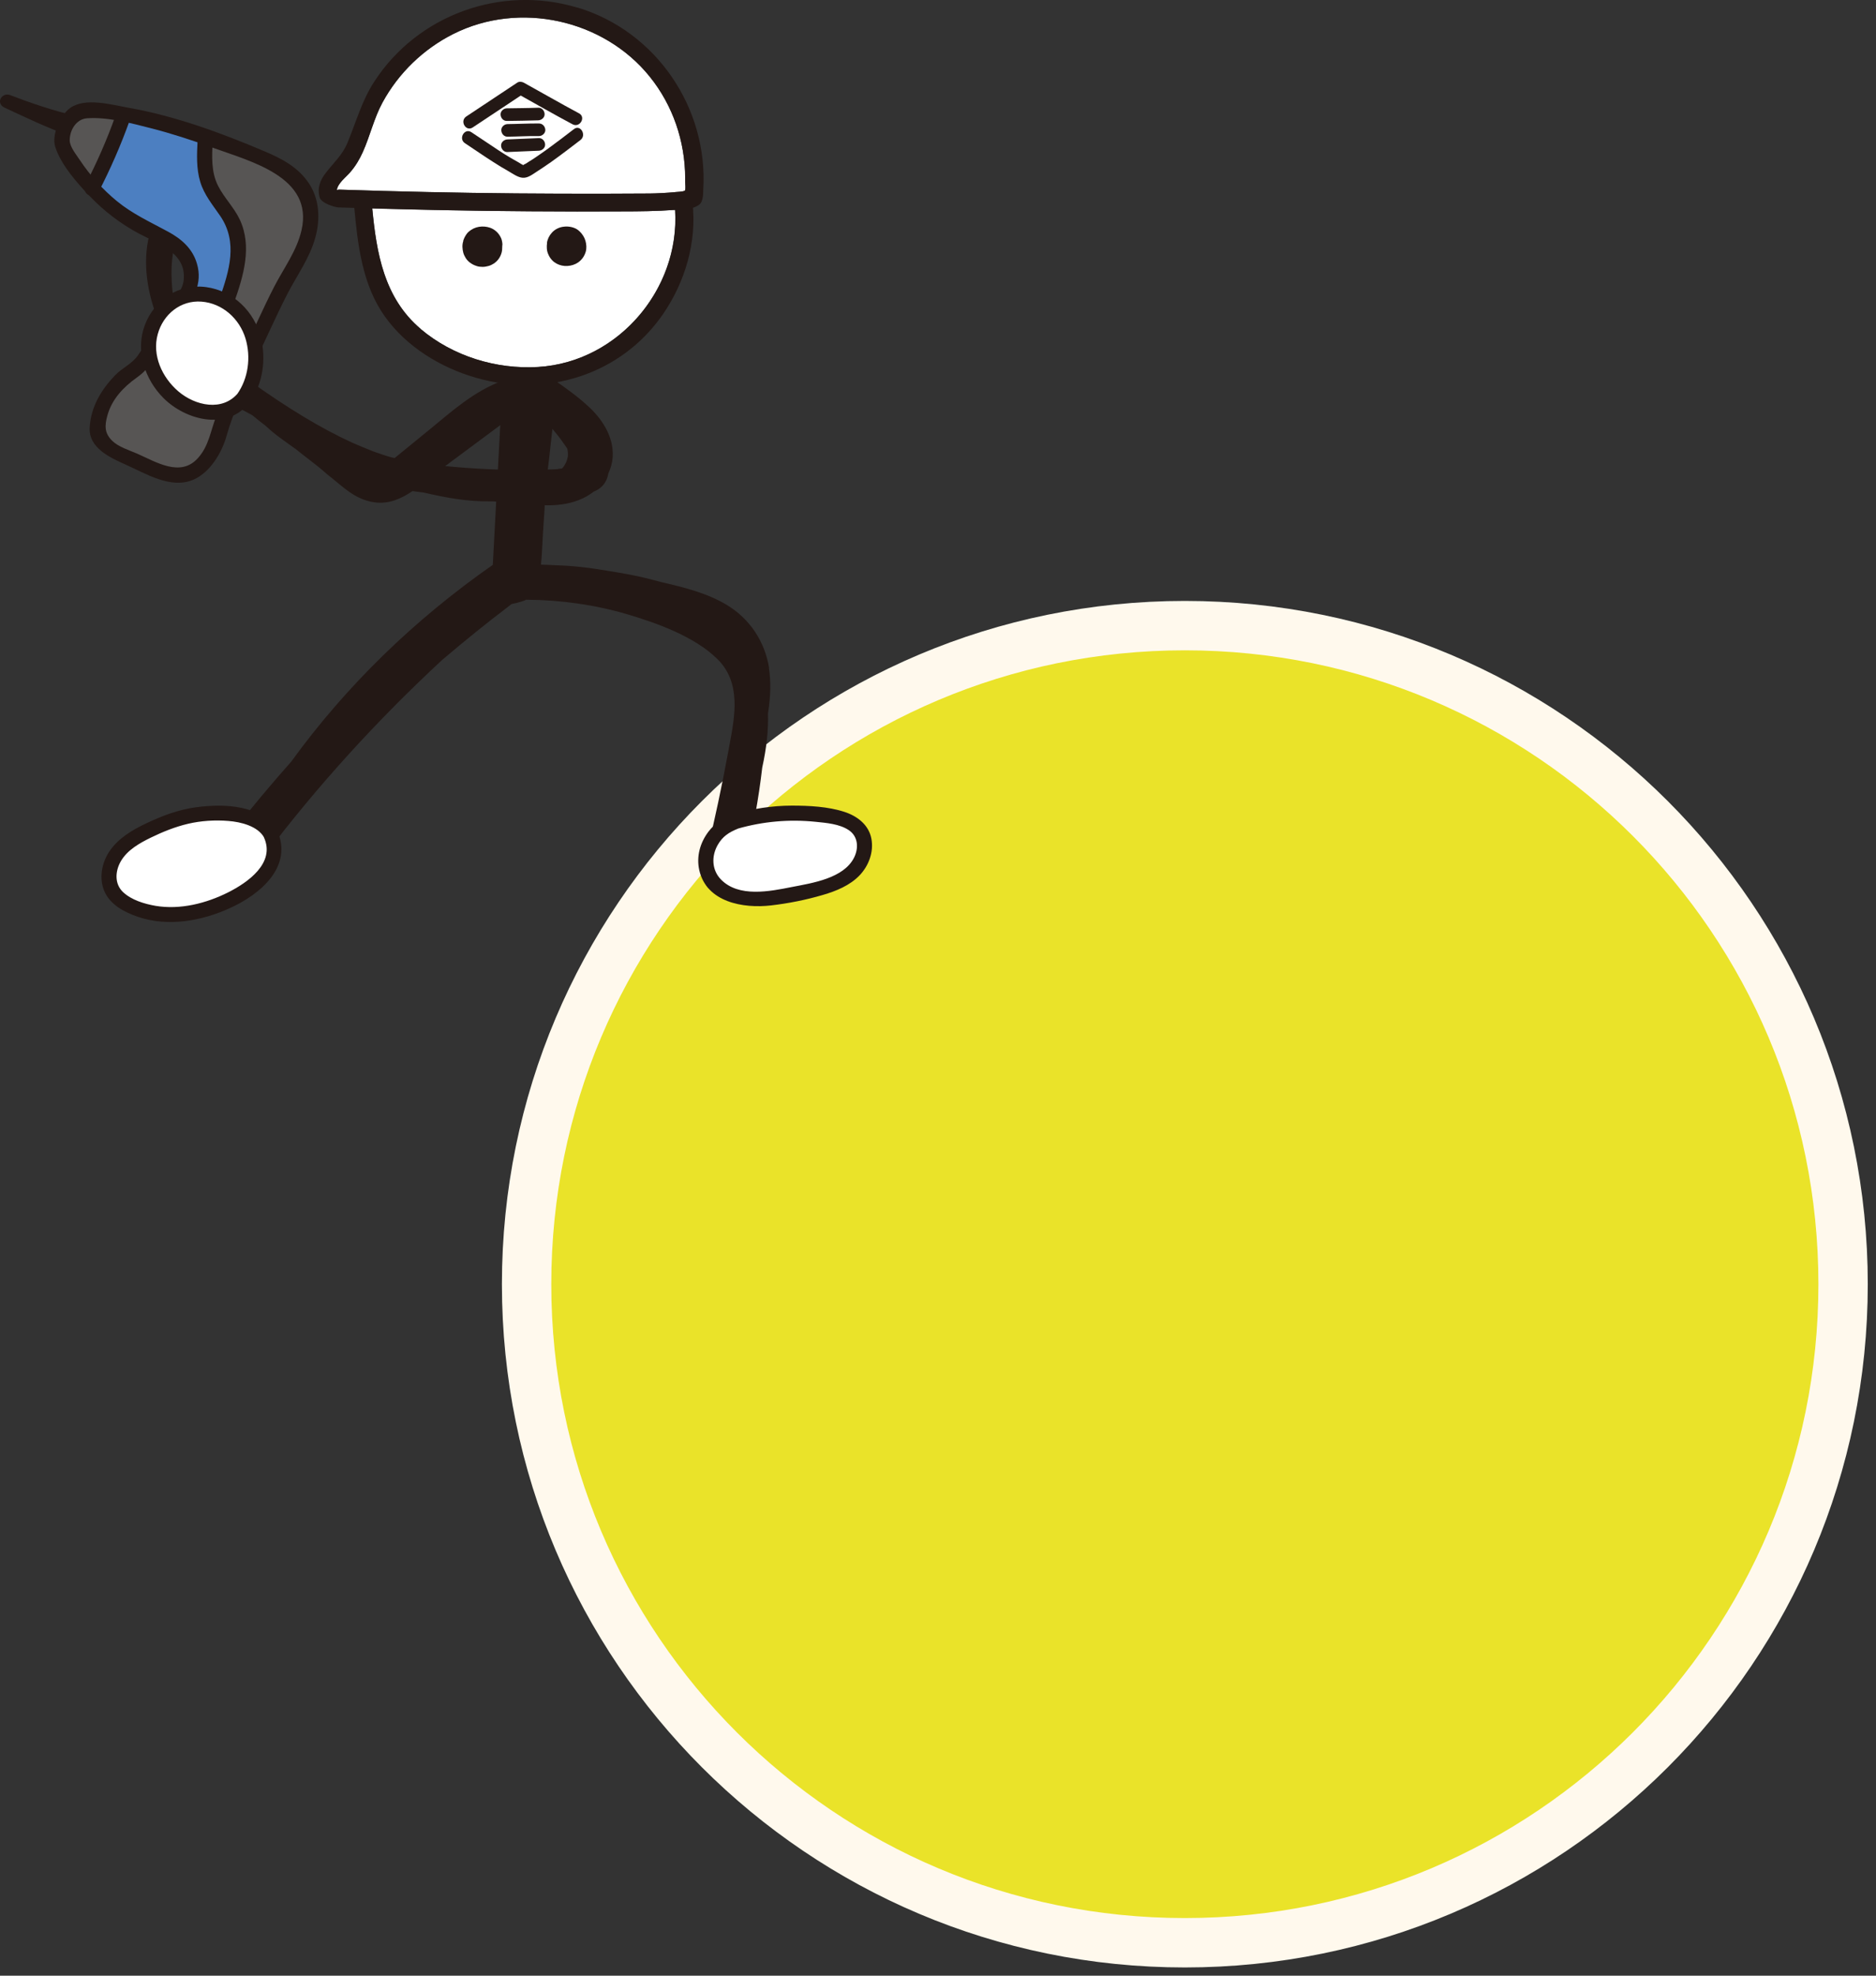
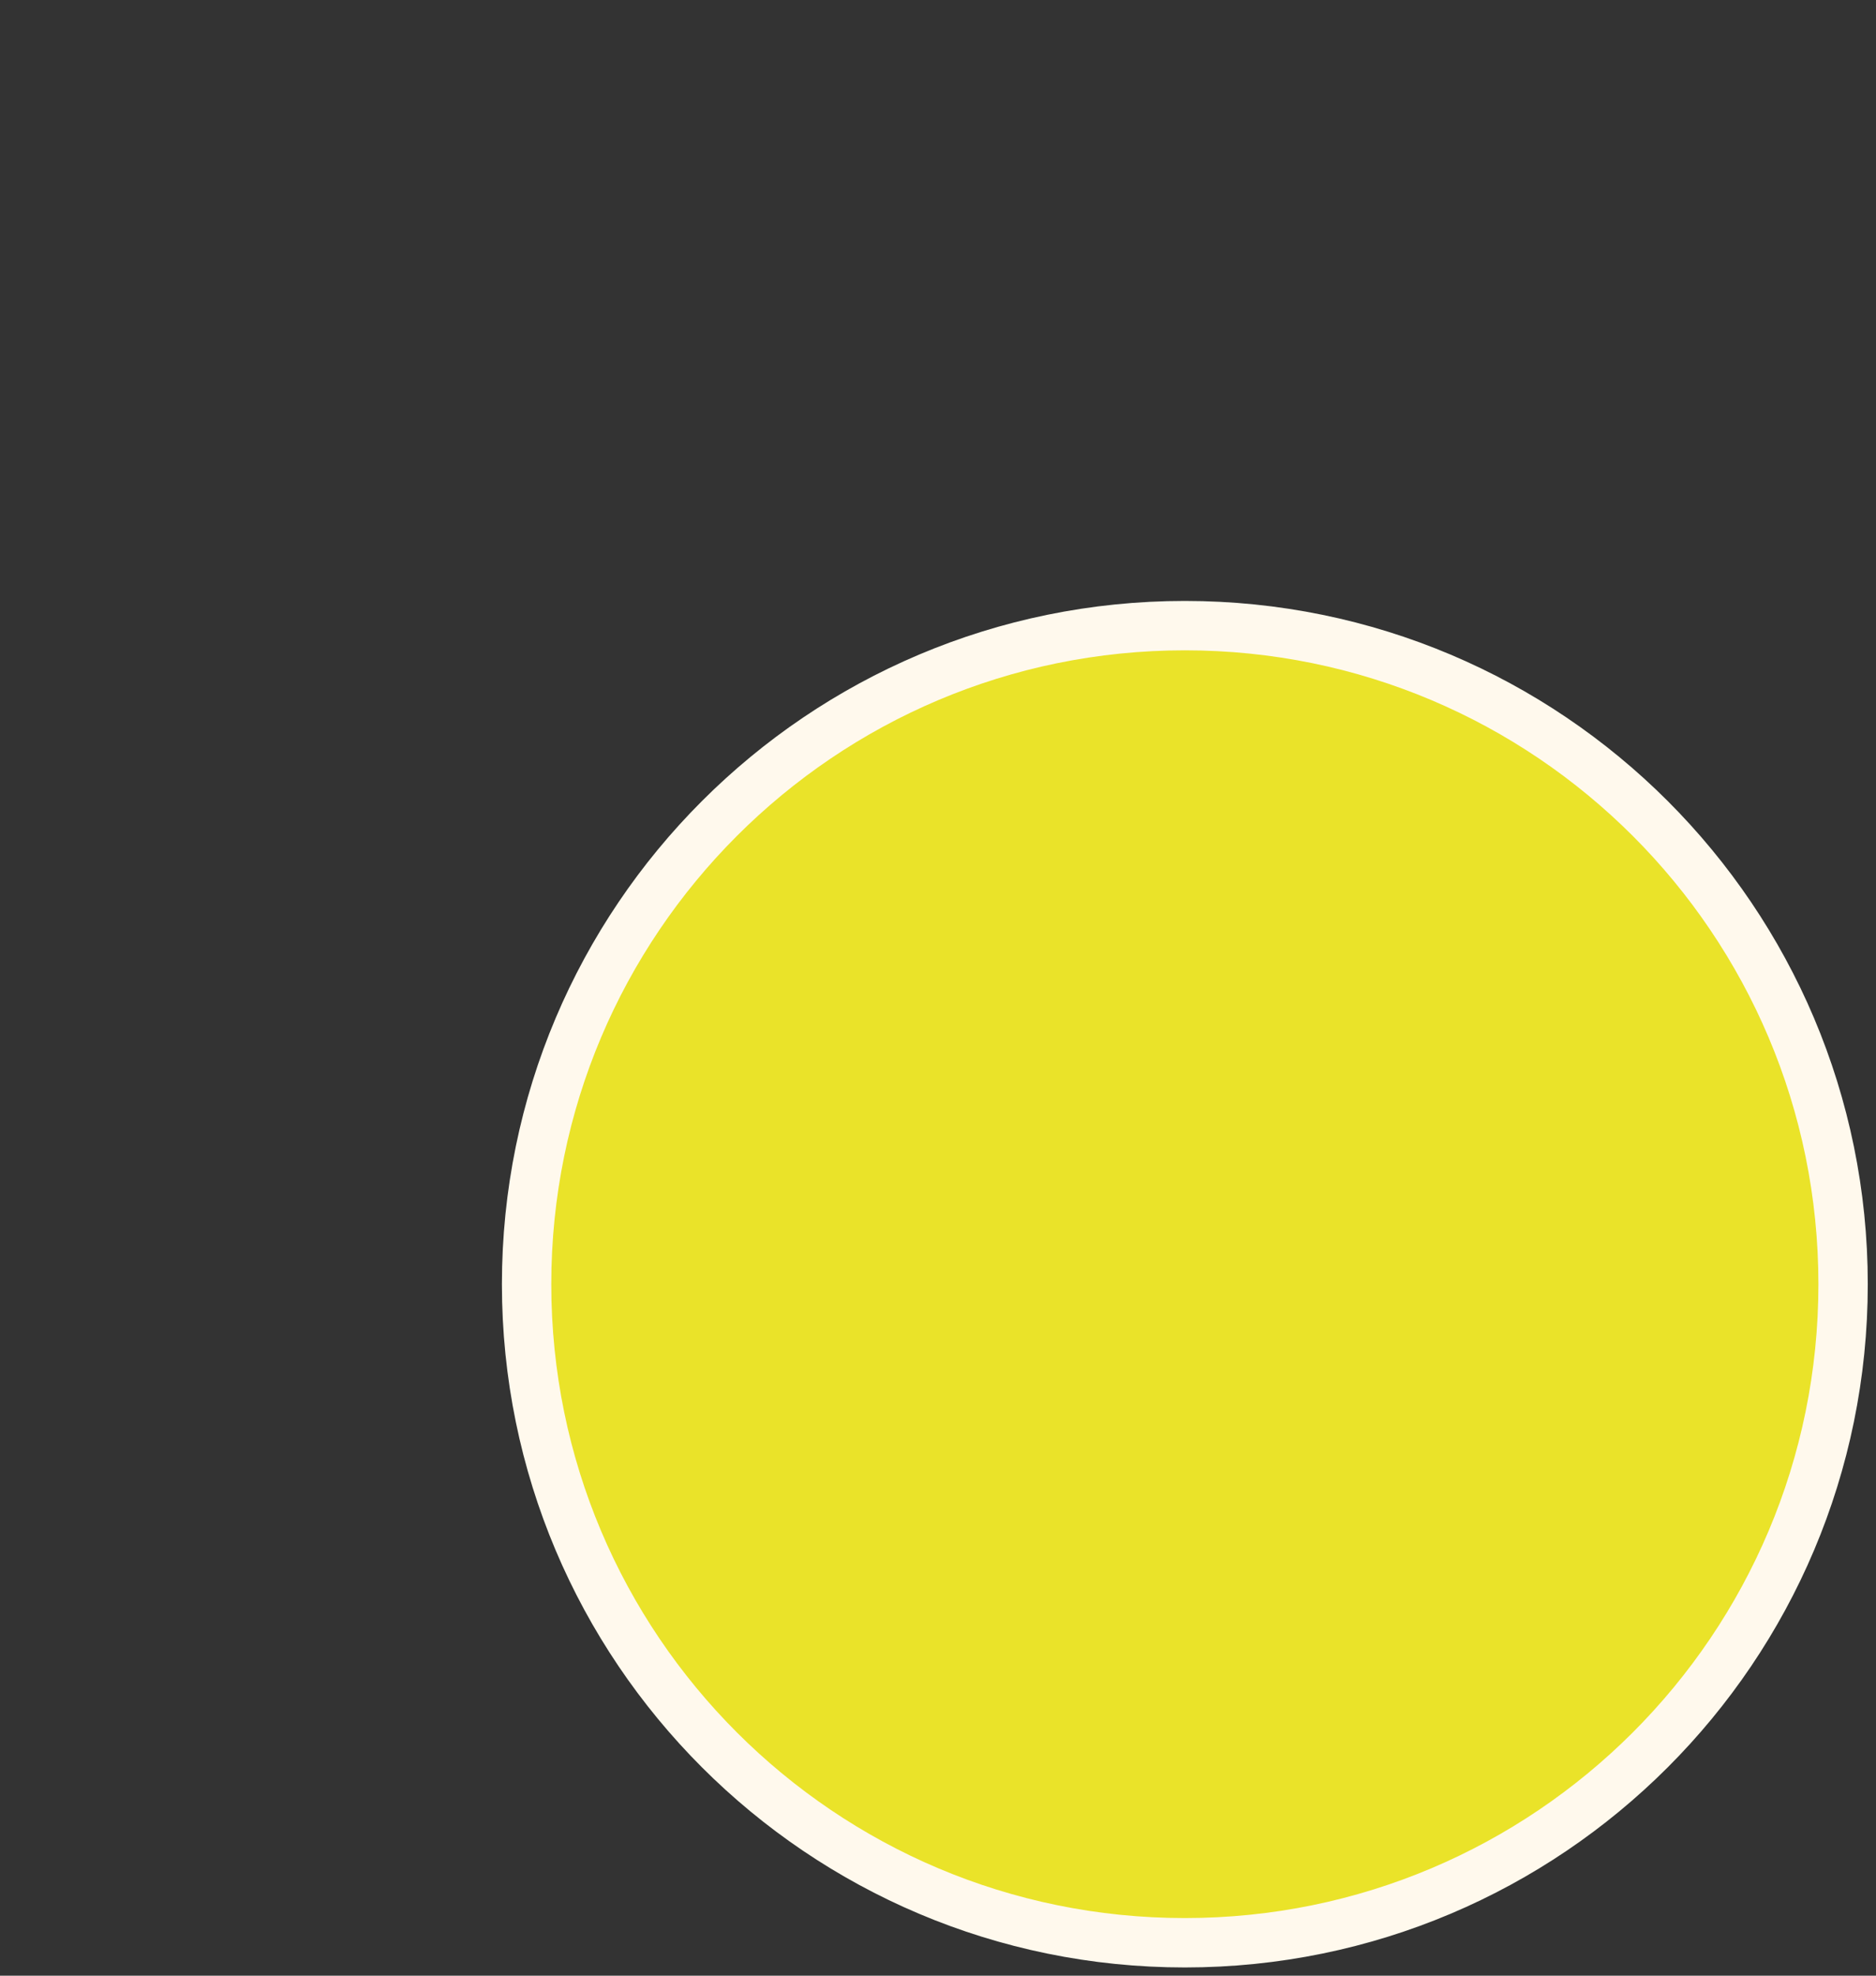
<svg xmlns="http://www.w3.org/2000/svg" width="114" height="120" viewBox="0 0 114 120" fill="none">
  <rect x="0" y="0" width="114" height="120" fill="#333333" stroke="none" />
  <path d="M72 118C94.091 118 112 100.091 112 78C112 55.909 94.091 38 72 38C49.909 38 32 55.909 32 78C32 100.091 49.909 118 72 118Z" fill="#EAE329" stroke="#FFF9ED" stroke-width="3" stroke-miterlimit="10" />
  <g clip-path="url(#clip0_908_14513)">
    <path d="M20.472 11.549C20.522 11.136 21.026 10.765 21.275 10.475C21.598 10.105 21.847 9.691 22.046 9.247C22.494 8.253 22.724 7.191 23.247 6.228C24.217 4.444 25.735 2.975 27.558 2.062C31.57 0.049 36.683 1.185 39.483 4.654C40.895 6.401 41.635 8.593 41.641 10.815C41.641 10.864 41.641 10.957 41.641 11.049C41.641 11.167 41.685 11.531 41.622 11.58C41.529 11.654 41.125 11.661 41.007 11.673C40.621 11.71 39.831 11.753 39.476 11.753C38.556 11.759 37.635 11.765 36.714 11.765C34.923 11.765 33.137 11.765 31.346 11.747C27.769 11.716 24.186 11.636 20.609 11.518C20.553 11.518 20.509 11.531 20.46 11.543L20.472 11.549Z" fill="white" />
    <path d="M25.573 19.982C23.346 18.099 22.886 15.401 22.625 12.654C25.822 12.747 29.019 12.815 32.223 12.833C34.114 12.846 36.005 12.852 37.896 12.839C38.773 12.839 39.93 12.827 40.932 12.753C40.963 12.753 40.988 12.753 41.019 12.753C41.324 17.537 37.579 21.994 32.702 22.29C30.151 22.445 27.526 21.636 25.567 19.988L25.573 19.982Z" fill="white" />
    <path fill-rule="evenodd" clip-rule="evenodd" d="M11.477 17.623C11.857 16.747 11.502 15.642 10.93 15.105C10.357 14.568 9.605 14.278 8.908 13.92C6.675 12.79 4.833 10.92 3.751 8.679C3.869 7.895 4.118 6.957 4.889 6.753C5.088 6.698 5.3 6.71 5.505 6.722C8.871 6.92 12.08 8.117 15.216 9.333C16.528 9.846 17.959 10.457 18.581 11.716C19.309 13.191 18.643 14.969 17.772 16.364C16.895 17.759 16.068 19.784 15.16 21.599L13.549 25.494C13.356 26.043 13.418 26.259 13.175 26.79C12.777 27.673 12.199 28.623 11.247 28.84C10.538 29 9.816 28.698 9.151 28.401C8.541 28.13 7.931 27.864 7.328 27.593C6.868 27.389 6.357 27.136 6.189 26.667C6.077 26.364 5.854 26.352 5.903 26.031C6.022 25.321 6.158 24.593 6.575 24.006C6.805 23.679 7.123 23.414 7.353 23.086C7.527 22.84 8.647 22.29 8.759 21.858L11.477 17.623Z" fill="#4C7FC1" />
-     <path d="M4.61 7.043C3.235 6.722 1.891 6.265 0.579 5.765C0.361 5.685 0.106 5.815 0.025 6.019C-0.062 6.247 0.075 6.451 0.286 6.543C1.537 7.123 2.781 7.722 4.081 8.191C4.597 8.377 4.889 7.593 4.373 7.407C3.073 6.938 1.829 6.333 0.579 5.759L0.286 6.543C1.599 7.043 2.942 7.506 4.317 7.821C4.541 7.87 4.784 7.79 4.871 7.568C4.945 7.37 4.84 7.093 4.61 7.043Z" fill="#231815" />
    <path fill-rule="evenodd" clip-rule="evenodd" d="M13.785 18.247C14.314 16.759 14.842 15.093 14.208 13.642C13.835 12.778 13.082 12.111 12.721 11.241C12.373 10.401 12.416 9.463 12.46 8.556L16.995 10.148C16.995 10.148 18.307 10.858 18.575 11.716C18.842 12.574 18.96 14.148 18.363 15.253C17.766 16.358 15.29 21.333 15.29 21.333L14.569 20.025L13.573 18.79L13.779 18.241L13.785 18.247Z" fill="#575554" />
    <path fill-rule="evenodd" clip-rule="evenodd" d="M13.549 25.488C13.356 26.037 13.418 26.253 13.175 26.784C12.777 27.667 12.199 28.617 11.247 28.833C10.538 28.994 9.816 28.691 9.151 28.395C8.541 28.123 7.931 27.858 7.328 27.586C6.868 27.383 6.357 27.13 6.189 26.66C6.078 26.358 5.854 26.346 5.903 26.025C6.022 25.315 6.158 24.586 6.575 24C6.805 23.673 7.123 23.407 7.353 23.08C7.527 22.833 8.958 22.062 9.07 21.636C9.07 21.636 9.343 22.364 9.829 23.018C10.314 23.673 11.129 24.679 11.931 24.642C12.329 24.623 13.437 24.926 13.437 24.926L13.549 25.494V25.488Z" fill="#575554" />
    <path fill-rule="evenodd" clip-rule="evenodd" d="M5.593 11.444C6.302 10.08 6.918 8.667 7.434 7.222C7.434 7.222 5.325 6.519 4.89 6.753C4.454 6.988 4.068 7.296 3.925 7.889C3.782 8.488 3.795 8.784 3.963 9.093C4.131 9.401 5.593 11.444 5.593 11.444Z" fill="#575554" />
    <path d="M15.558 21.827C16.205 20.512 16.79 19.16 17.461 17.858C18.046 16.722 18.817 15.679 19.16 14.432C19.471 13.315 19.421 12.093 18.755 11.111C18.09 10.13 17.094 9.623 16.074 9.191C13.418 8.062 10.619 7.037 7.77 6.537C6.756 6.358 5.188 5.907 4.267 6.556C3.658 6.988 3.129 8.185 3.353 8.907C3.695 10.006 4.703 11.136 5.487 11.951C6.351 12.846 7.359 13.611 8.46 14.197C9.63 14.821 11.315 15.346 11.166 16.988C11.116 17.562 10.656 18.13 10.351 18.605C9.723 19.599 9.057 20.568 8.41 21.543C8.05 22.093 7.434 22.333 6.986 22.802C6.14 23.685 5.524 24.716 5.449 25.963C5.375 27.21 6.706 27.802 7.614 28.21C8.852 28.759 10.37 29.728 11.751 29.136C12.777 28.691 13.486 27.488 13.773 26.457C13.984 25.698 14.239 25.037 14.563 24.315C14.799 23.784 14.009 23.321 13.773 23.858C13.567 24.321 13.343 24.778 13.157 25.247C12.79 26.148 12.715 27.062 12.025 27.827C10.967 29 9.505 28.068 8.336 27.555C7.844 27.34 7.21 27.154 6.818 26.772C6.333 26.296 6.358 25.84 6.532 25.216C6.805 24.241 7.502 23.512 8.305 22.938C8.715 22.648 8.995 22.352 9.256 21.938C9.847 20.994 10.501 20.086 11.098 19.148C11.726 18.16 12.329 17.247 11.969 16.018C11.701 15.093 11.023 14.506 10.196 14.062C9.126 13.482 8.062 13 7.11 12.222C6.239 11.506 5.474 10.661 4.852 9.722C4.634 9.389 4.236 8.92 4.236 8.518C4.236 7.889 4.647 7.228 5.288 7.185C6.55 7.093 7.987 7.488 9.2 7.796C10.413 8.105 11.701 8.525 12.92 8.969C15.241 9.809 19.054 10.747 18.326 13.969C18.04 15.235 17.244 16.284 16.659 17.42C15.987 18.722 15.409 20.074 14.755 21.389C14.5 21.914 15.284 22.37 15.546 21.846L15.558 21.827Z" fill="#231815" />
    <path d="M9.661 14.932C9.399 16.389 9.505 17.858 9.835 19.296C9.965 19.87 10.849 19.623 10.718 19.055C10.426 17.784 10.314 16.463 10.544 15.173C10.588 14.932 10.476 14.685 10.22 14.611C9.997 14.549 9.698 14.685 9.654 14.932H9.661Z" fill="#231815" />
    <path d="M9.07 14.29C8.647 15.982 8.958 17.778 9.58 19.383C9.667 19.611 9.891 19.772 10.146 19.704C10.37 19.642 10.556 19.377 10.469 19.142C9.909 17.691 9.58 16.068 9.959 14.531C10.102 13.963 9.213 13.716 9.076 14.29H9.07Z" fill="#231815" />
    <path d="M6.992 7.099C6.488 8.506 5.885 9.883 5.194 11.21C5.082 11.426 5.138 11.704 5.356 11.833C5.561 11.951 5.866 11.889 5.984 11.673C6.706 10.272 7.341 8.827 7.869 7.346C7.95 7.117 7.776 6.852 7.552 6.79C7.297 6.722 7.073 6.877 6.992 7.105V7.099Z" fill="#231815" />
    <path d="M12.006 8.556C11.962 9.383 11.925 10.241 12.168 11.043C12.404 11.833 12.927 12.451 13.387 13.123C14.469 14.716 13.934 16.451 13.343 18.13C13.15 18.679 14.034 18.92 14.227 18.37C14.793 16.765 15.334 14.975 14.575 13.346C14.227 12.605 13.629 12.025 13.256 11.296C12.821 10.451 12.877 9.475 12.927 8.556C12.958 7.969 12.043 7.975 12.012 8.556H12.006Z" fill="#231815" />
    <path d="M35.085 0.463C30.438 -0.938 25.374 0.907 22.743 4.957C21.984 6.123 21.642 7.407 21.113 8.679C20.808 9.414 20.279 9.877 19.807 10.488C19.452 10.938 19.265 11.432 19.427 11.994C19.527 12.352 20.366 12.593 20.572 12.599C24.453 12.728 28.341 12.809 32.229 12.833C34.12 12.846 36.011 12.852 37.903 12.839C38.78 12.839 39.937 12.827 40.938 12.753C41.255 12.728 41.529 12.735 41.878 12.679C42.176 12.63 42.369 12.518 42.487 12.432C42.761 12.228 42.724 11.679 42.736 11.506C43.035 6.568 39.887 1.901 35.091 0.457L35.085 0.463ZM41.013 11.673C40.627 11.71 39.837 11.753 39.483 11.753C38.562 11.759 37.641 11.765 36.721 11.765C34.929 11.765 33.144 11.765 31.352 11.747C27.775 11.716 24.192 11.636 20.615 11.518C20.559 11.518 20.516 11.531 20.466 11.543C20.516 11.13 21.02 10.759 21.268 10.469C21.592 10.099 21.841 9.685 22.04 9.241C22.488 8.247 22.718 7.185 23.241 6.222C24.211 4.438 25.729 2.969 27.551 2.056C31.564 0.043 36.677 1.179 39.476 4.648C40.889 6.395 41.629 8.586 41.635 10.809C41.635 10.858 41.635 10.951 41.635 11.043C41.635 11.161 41.678 11.525 41.616 11.574C41.523 11.648 41.119 11.654 41.001 11.667L41.013 11.673Z" fill="#231815" />
    <path d="M21.524 12.556C21.735 14.852 22.009 17.302 23.396 19.235C24.702 21.062 26.774 22.327 28.92 22.944C33.212 24.185 37.766 22.753 40.298 19.068C41.635 17.117 42.35 14.697 42.083 12.339C42.008 11.654 40.92 11.648 40.994 12.339C41.548 17.278 37.722 21.982 32.702 22.29C30.152 22.444 27.527 21.636 25.567 19.988C23.315 18.08 22.867 15.333 22.606 12.556C22.544 11.87 21.455 11.864 21.517 12.556H21.524Z" fill="#231815" />
    <path d="M28.148 14.623C28.204 14.457 28.267 14.333 28.372 14.191C28.441 14.099 28.534 14.025 28.628 13.963C28.814 13.839 29.05 13.765 29.281 13.759C29.511 13.753 29.747 13.796 29.946 13.907C30.189 14.043 30.357 14.241 30.463 14.494C30.475 14.525 30.481 14.556 30.494 14.593C30.512 14.667 30.525 14.747 30.531 14.827C30.531 14.877 30.519 14.926 30.519 14.975C30.519 14.982 30.519 14.988 30.519 15C30.519 15.117 30.512 15.235 30.481 15.346C30.407 15.617 30.245 15.852 30.009 16.006C29.915 16.068 29.803 16.123 29.691 16.154C29.579 16.185 29.449 16.21 29.33 16.21C29.212 16.21 29.082 16.198 28.97 16.16C28.802 16.105 28.69 16.049 28.547 15.944C28.453 15.87 28.366 15.778 28.304 15.679C28.242 15.58 28.186 15.469 28.155 15.358C28.093 15.13 28.074 14.864 28.155 14.636L28.148 14.623Z" fill="#231815" />
    <path d="M33.237 14.753C33.268 14.531 33.374 14.315 33.523 14.148C33.71 13.926 34.008 13.784 34.301 13.765C34.363 13.759 34.425 13.753 34.487 13.759C34.656 13.772 34.786 13.796 34.942 13.864C35.041 13.907 35.141 13.975 35.222 14.056C35.383 14.204 35.514 14.414 35.576 14.623C35.638 14.839 35.657 15.086 35.589 15.303C35.508 15.568 35.358 15.778 35.135 15.938C34.948 16.068 34.712 16.142 34.487 16.154C34.264 16.173 34.015 16.117 33.822 16.012C33.729 15.957 33.629 15.895 33.554 15.809C33.442 15.691 33.374 15.58 33.312 15.432C33.218 15.222 33.212 14.982 33.243 14.759L33.237 14.753Z" fill="#231815" />
    <path d="M35.184 6.883C34.052 6.278 32.945 5.636 31.825 5.019C31.707 4.957 31.545 4.944 31.433 5.019C30.4 5.704 29.368 6.389 28.335 7.074C27.918 7.352 28.31 8.018 28.727 7.741C29.76 7.056 30.792 6.37 31.825 5.685H31.433C32.553 6.309 33.666 6.951 34.792 7.549C35.234 7.784 35.626 7.117 35.184 6.883Z" fill="#231815" />
    <path d="M34.879 7.84C34.351 8.247 33.816 8.654 33.274 9.049C33.026 9.228 32.777 9.401 32.522 9.574C32.397 9.66 32.267 9.741 32.136 9.821C32.074 9.864 32.005 9.901 31.943 9.944C31.893 9.975 31.726 10.025 31.856 10.043C31.744 10.025 31.589 9.901 31.483 9.846C31.346 9.772 31.215 9.698 31.078 9.617C30.805 9.457 30.537 9.29 30.276 9.117C29.729 8.759 29.194 8.389 28.646 8.031C28.23 7.753 27.838 8.426 28.254 8.698C28.833 9.08 29.399 9.475 29.984 9.846C30.282 10.037 30.581 10.222 30.892 10.395C31.141 10.537 31.458 10.772 31.75 10.796C32.074 10.827 32.366 10.586 32.627 10.42C32.914 10.235 33.2 10.043 33.48 9.846C34.089 9.414 34.68 8.957 35.271 8.506C35.663 8.21 35.271 7.537 34.879 7.84Z" fill="#231815" />
    <path d="M32.708 6.543C32.074 6.568 31.439 6.568 30.805 6.58C30.599 6.58 30.407 6.753 30.419 6.963C30.431 7.173 30.587 7.352 30.805 7.346C31.439 7.333 32.074 7.333 32.708 7.309C32.913 7.302 33.106 7.136 33.094 6.926C33.088 6.722 32.92 6.531 32.708 6.543Z" fill="#231815" />
-     <path d="M32.752 7.5C32.117 7.494 31.483 7.531 30.848 7.537C30.643 7.537 30.45 7.71 30.463 7.92C30.475 8.13 30.631 8.309 30.848 8.302C31.483 8.296 32.117 8.253 32.752 8.265C32.957 8.265 33.15 8.086 33.138 7.883C33.125 7.679 32.97 7.5 32.752 7.5Z" fill="#231815" />
+     <path d="M32.752 7.5C30.643 7.537 30.45 7.71 30.463 7.92C30.475 8.13 30.631 8.309 30.848 8.302C31.483 8.296 32.117 8.253 32.752 8.265C32.957 8.265 33.15 8.086 33.138 7.883C33.125 7.679 32.97 7.5 32.752 7.5Z" fill="#231815" />
    <path d="M32.739 8.389L30.836 8.469C30.631 8.475 30.438 8.642 30.45 8.852C30.456 9.056 30.625 9.247 30.836 9.235L32.739 9.154C32.945 9.148 33.138 8.981 33.125 8.772C33.119 8.568 32.951 8.377 32.739 8.389Z" fill="#231815" />
    <path d="M46.742 40.605C46.481 38.969 45.579 37.611 44.204 36.765C43.01 36.037 41.598 35.679 40.142 35.346C39.806 35.253 39.47 35.167 39.134 35.086C38.475 34.932 37.772 34.803 36.913 34.667C35.763 34.469 34.73 34.358 33.766 34.333C33.455 34.315 33.163 34.303 32.876 34.296C32.914 33.895 32.938 33.488 32.957 33.086C32.97 32.815 32.982 32.549 33.001 32.284C33.069 31.389 33.119 30.488 33.156 29.605C33.306 28.407 33.449 27.21 33.573 26.006L33.604 25.716C33.666 25.154 33.722 24.593 33.772 24.025C33.797 23.735 33.847 23.142 33.38 22.772C32.963 22.438 32.491 22.407 32.043 22.673C31.632 22.525 31.184 22.654 30.873 23.018C30.674 23.142 30.562 23.34 30.562 23.574V23.623C30.5 23.889 30.488 24.154 30.475 24.414L29.971 33.852C29.965 34.006 29.959 34.154 29.946 34.309C25.15 37.654 21.02 41.679 17.698 46.259C16.46 47.654 15.259 49.086 14.14 50.519C14.015 50.673 13.984 50.852 14.053 51.012C14.096 51.123 14.183 51.222 14.295 51.296C13.636 52.13 13.032 52.92 12.454 53.704C12.267 53.957 12.323 54.272 12.585 54.457C12.709 54.543 12.864 54.593 13.02 54.593C13.219 54.593 13.412 54.512 13.549 54.327C14.071 53.611 14.619 52.895 15.222 52.13C15.347 52.191 15.483 52.222 15.62 52.21C15.807 52.197 15.975 52.105 16.087 51.957C19.259 47.765 22.892 43.765 26.873 40.08C28.304 38.864 29.617 37.809 30.886 36.846L30.923 36.815C30.979 36.772 31.035 36.728 31.091 36.685C31.284 36.654 31.582 36.574 31.651 36.549C31.8 36.506 31.9 36.469 31.98 36.426C34.096 36.438 36.161 36.735 38.133 37.315C39.8 37.809 42.182 38.63 43.601 40.037C45.044 41.463 44.664 43.475 44.328 45.253L44.266 45.593C43.881 47.679 43.426 49.827 42.91 51.975C42.854 52.204 42.947 52.414 43.14 52.543L43.128 52.586C43.047 52.858 42.972 53.123 42.892 53.395C42.848 53.556 42.873 53.716 42.966 53.84C43.047 53.951 43.172 54.031 43.315 54.068C43.377 54.086 43.445 54.093 43.507 54.093C43.75 54.093 43.993 53.969 44.074 53.691C44.179 53.327 44.285 52.963 44.391 52.599C44.528 52.673 44.696 52.704 44.857 52.673C45.075 52.63 45.23 52.488 45.286 52.272C45.753 50.42 46.101 48.512 46.319 46.623C46.58 45.432 46.699 44.358 46.667 43.34C46.836 42.272 46.854 41.395 46.724 40.574L46.742 40.605Z" fill="#231815" />
    <path d="M35.825 24.753C35.153 24.111 34.369 23.562 33.61 23.031L33.237 22.765C33.094 22.667 32.267 22.778 32.061 22.932C31.999 22.975 31.968 23.031 31.956 23.074C31.893 23.142 31.843 23.222 31.819 23.302C31.626 23.395 31.483 23.568 31.452 23.753C31.396 23.599 31.358 23.389 31.321 23.302C31.215 23.068 30.842 22.895 30.543 23.111C30.537 23.111 30.531 23.123 30.525 23.13C28.802 23.765 27.47 24.969 26.108 26.086C25.399 26.667 24.69 27.241 23.981 27.821C23.912 27.802 23.831 27.79 23.763 27.772C23.427 27.679 23.079 27.562 22.687 27.42C22.469 27.333 22.258 27.247 22.046 27.16L21.99 27.136C21.797 27.055 21.598 26.969 21.405 26.889C19.514 26.018 17.53 24.827 15.16 23.13C14.986 22.969 14.818 22.821 14.706 22.753C14.687 22.753 14.668 22.753 14.65 22.747C14.488 22.593 14.326 22.438 14.171 22.278C13.891 22 13.53 22.074 13.312 22.29C13.2 22.401 13.132 22.543 13.126 22.685C13.113 22.852 13.175 23.012 13.306 23.136C13.331 23.16 13.35 23.179 13.374 23.204C13.374 23.284 13.418 23.377 13.518 23.488C13.617 23.599 13.729 23.71 13.835 23.821C13.785 23.944 13.773 24.068 13.804 24.191C13.841 24.34 13.941 24.463 14.09 24.549C14.507 24.778 14.917 25 15.328 25.216C15.589 25.438 15.863 25.654 16.143 25.864C16.696 26.395 17.356 26.833 17.99 27.29C18.625 27.815 19.116 28.13 19.887 28.815C20.789 29.5 21.523 30.346 22.768 30.512C23.632 30.63 24.385 30.29 25.069 29.827C25.287 29.858 25.498 29.889 25.729 29.914C27.054 30.216 28.372 30.482 29.89 30.451C30.046 30.457 30.189 30.469 30.326 30.482C30.606 30.506 30.873 30.525 31.178 30.518C31.29 30.586 31.464 30.586 31.688 30.58C31.756 30.58 31.825 30.58 31.862 30.58C32.335 30.642 32.82 30.691 33.305 30.691C34.027 30.691 34.749 30.586 35.433 30.259C35.657 30.154 35.874 30.018 36.074 29.864C36.422 29.722 36.658 29.518 36.814 29.222C36.889 29.08 36.938 28.92 36.969 28.753C37.119 28.432 37.206 28.105 37.231 27.784C37.33 26.395 36.397 25.29 35.831 24.753H35.825ZM31.053 25.346C31.209 25.228 31.221 25.068 31.159 24.926C31.309 24.84 31.458 24.753 31.601 24.667C31.732 24.586 31.794 24.482 31.806 24.37C32.553 24.969 33.218 25.617 33.778 26.302C34.002 26.574 34.226 26.883 34.469 27.241C34.512 27.414 34.525 27.568 34.506 27.722C34.506 27.741 34.5 27.759 34.493 27.772L34.481 27.833C34.469 27.901 34.444 27.963 34.425 28.018C34.425 28.018 34.413 28.049 34.407 28.068C34.388 28.099 34.375 28.13 34.363 28.154C34.338 28.204 34.307 28.253 34.282 28.296C34.251 28.346 34.207 28.401 34.151 28.457C34.083 28.457 34.008 28.469 33.928 28.482C33.884 28.488 33.847 28.5 33.816 28.5C31.899 28.58 30.27 28.555 28.36 28.42C27.931 28.389 27.489 28.352 27.054 28.309C28.379 27.321 29.71 26.333 31.035 25.352L31.053 25.346Z" fill="#231815" />
    <path fill-rule="evenodd" clip-rule="evenodd" d="M14.812 24.167C14.357 24.759 13.586 25.068 12.839 25.056C12.093 25.043 11.365 24.735 10.762 24.29C9.748 23.537 9.039 22.34 9.026 21.08C9.014 19.821 9.76 18.549 10.93 18.068C12.205 17.537 13.785 18.037 14.662 19.105C15.539 20.173 15.745 21.685 15.371 23.006C15.371 23.006 15.191 23.482 15.129 23.642C15.066 23.802 14.812 24.16 14.812 24.16V24.167Z" fill="white" />
    <path d="M14.488 23.846C13.536 25.025 11.857 24.648 10.83 23.765C9.847 22.92 9.231 21.58 9.586 20.296C9.916 19.093 10.973 18.222 12.248 18.321C13.524 18.42 14.556 19.364 14.917 20.556C15.259 21.685 15.091 22.982 14.413 23.938C14.071 24.42 14.867 24.87 15.203 24.395C15.981 23.296 16.174 21.809 15.857 20.518C15.465 18.926 14.177 17.66 12.522 17.438C10.849 17.21 9.375 18.216 8.796 19.759C8.218 21.302 8.796 23.043 9.941 24.185C11.278 25.518 13.773 26.173 15.129 24.488C15.496 24.037 14.849 23.389 14.482 23.846H14.488Z" fill="#231815" />
    <path fill-rule="evenodd" clip-rule="evenodd" d="M16.447 50.642C16.279 50.309 16.031 50.08 15.682 49.932C14.625 49.296 13.293 49.352 12.224 49.451C11.154 49.549 10.127 49.932 9.157 50.389C8.392 50.747 7.627 51.173 7.123 51.846C6.619 52.519 6.438 53.494 6.899 54.197C7.135 54.556 7.502 54.802 7.882 54.994C9.928 56.012 12.46 55.525 14.457 54.42C15.315 53.944 16.155 53.309 16.516 52.401C16.734 51.846 16.709 51.179 16.447 50.654V50.642Z" fill="white" />
    <path d="M16.839 50.414C16.416 49.642 15.502 49.241 14.668 49.068C13.76 48.877 12.796 48.914 11.882 49.037C10.843 49.179 9.86 49.549 8.92 49.994C8.05 50.401 7.179 50.914 6.638 51.728C6.177 52.42 6.009 53.352 6.339 54.123C6.693 54.957 7.571 55.414 8.392 55.691C10.227 56.309 12.261 55.938 13.978 55.154C15.825 54.315 17.835 52.63 16.833 50.414C16.591 49.883 15.807 50.34 16.043 50.87C16.74 52.42 15.06 53.599 13.872 54.197C12.535 54.87 10.948 55.272 9.449 55.019C8.771 54.901 7.994 54.667 7.484 54.191C6.942 53.685 6.998 52.901 7.347 52.303C7.745 51.623 8.473 51.216 9.163 50.877C9.885 50.525 10.637 50.222 11.421 50.037C12.205 49.852 13.07 49.796 13.878 49.864C14.625 49.92 15.664 50.173 16.049 50.87C16.329 51.383 17.119 50.926 16.839 50.414Z" fill="#231815" />
    <path fill-rule="evenodd" clip-rule="evenodd" d="M44.72 49.889C46.636 49.327 48.44 49.259 50.412 49.574C51.115 49.685 51.874 49.889 52.279 50.469C52.776 51.179 52.521 52.216 51.918 52.84C51.314 53.463 50.45 53.765 49.604 53.994C48.807 54.21 47.999 54.37 47.19 54.488C46.475 54.593 45.747 54.654 45.038 54.519C44.328 54.383 43.638 54.025 43.24 53.426C42.873 52.883 42.786 52.167 43.004 51.556C43.221 50.944 43.738 50.222 44.366 50.031L44.72 49.889Z" fill="white" />
    <path d="M44.845 50.327C46.388 49.889 47.961 49.753 49.554 49.914C50.213 49.981 51.01 50.043 51.576 50.42C52.142 50.796 52.191 51.5 51.905 52.08C51.277 53.352 49.355 53.636 48.111 53.877C46.773 54.142 44.888 54.525 43.812 53.42C43.246 52.84 43.227 52 43.613 51.321C43.912 50.796 44.304 50.549 44.839 50.333C45.374 50.117 45.144 49.234 44.596 49.457C43.968 49.71 43.464 49.963 43.047 50.519C42.543 51.191 42.307 52.019 42.493 52.852C42.935 54.802 45.162 55.191 46.854 54.994C47.918 54.87 48.975 54.66 50.002 54.358C50.81 54.123 51.644 53.784 52.235 53.167C52.795 52.58 53.106 51.741 52.95 50.932C52.789 50.093 52.092 49.568 51.321 49.315C50.325 48.988 49.162 48.932 48.117 48.932C46.923 48.932 45.734 49.123 44.59 49.451C44.024 49.611 44.266 50.488 44.832 50.327H44.845Z" fill="#231815" />
  </g>
  <defs>
    <clipPath id="clip0_908_14513">
-       <rect width="53" height="56" fill="white" />
-     </clipPath>
+       </clipPath>
  </defs>
</svg>